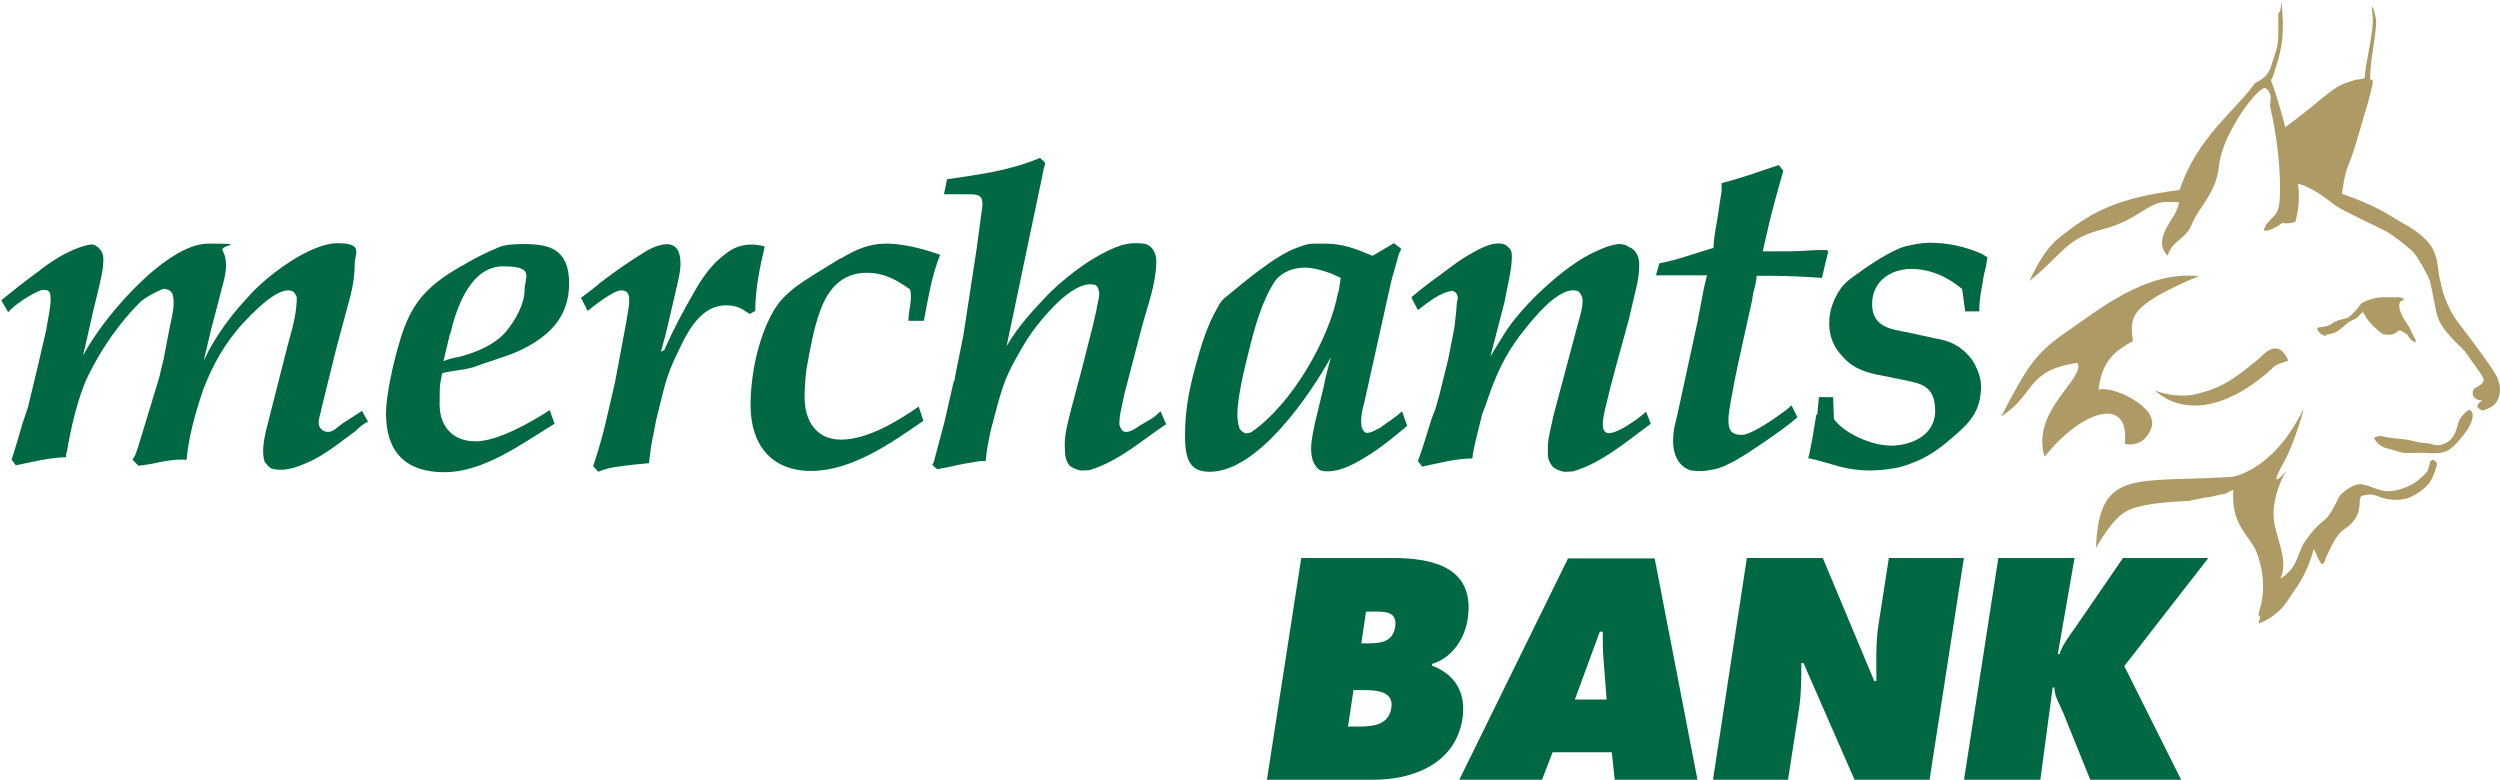
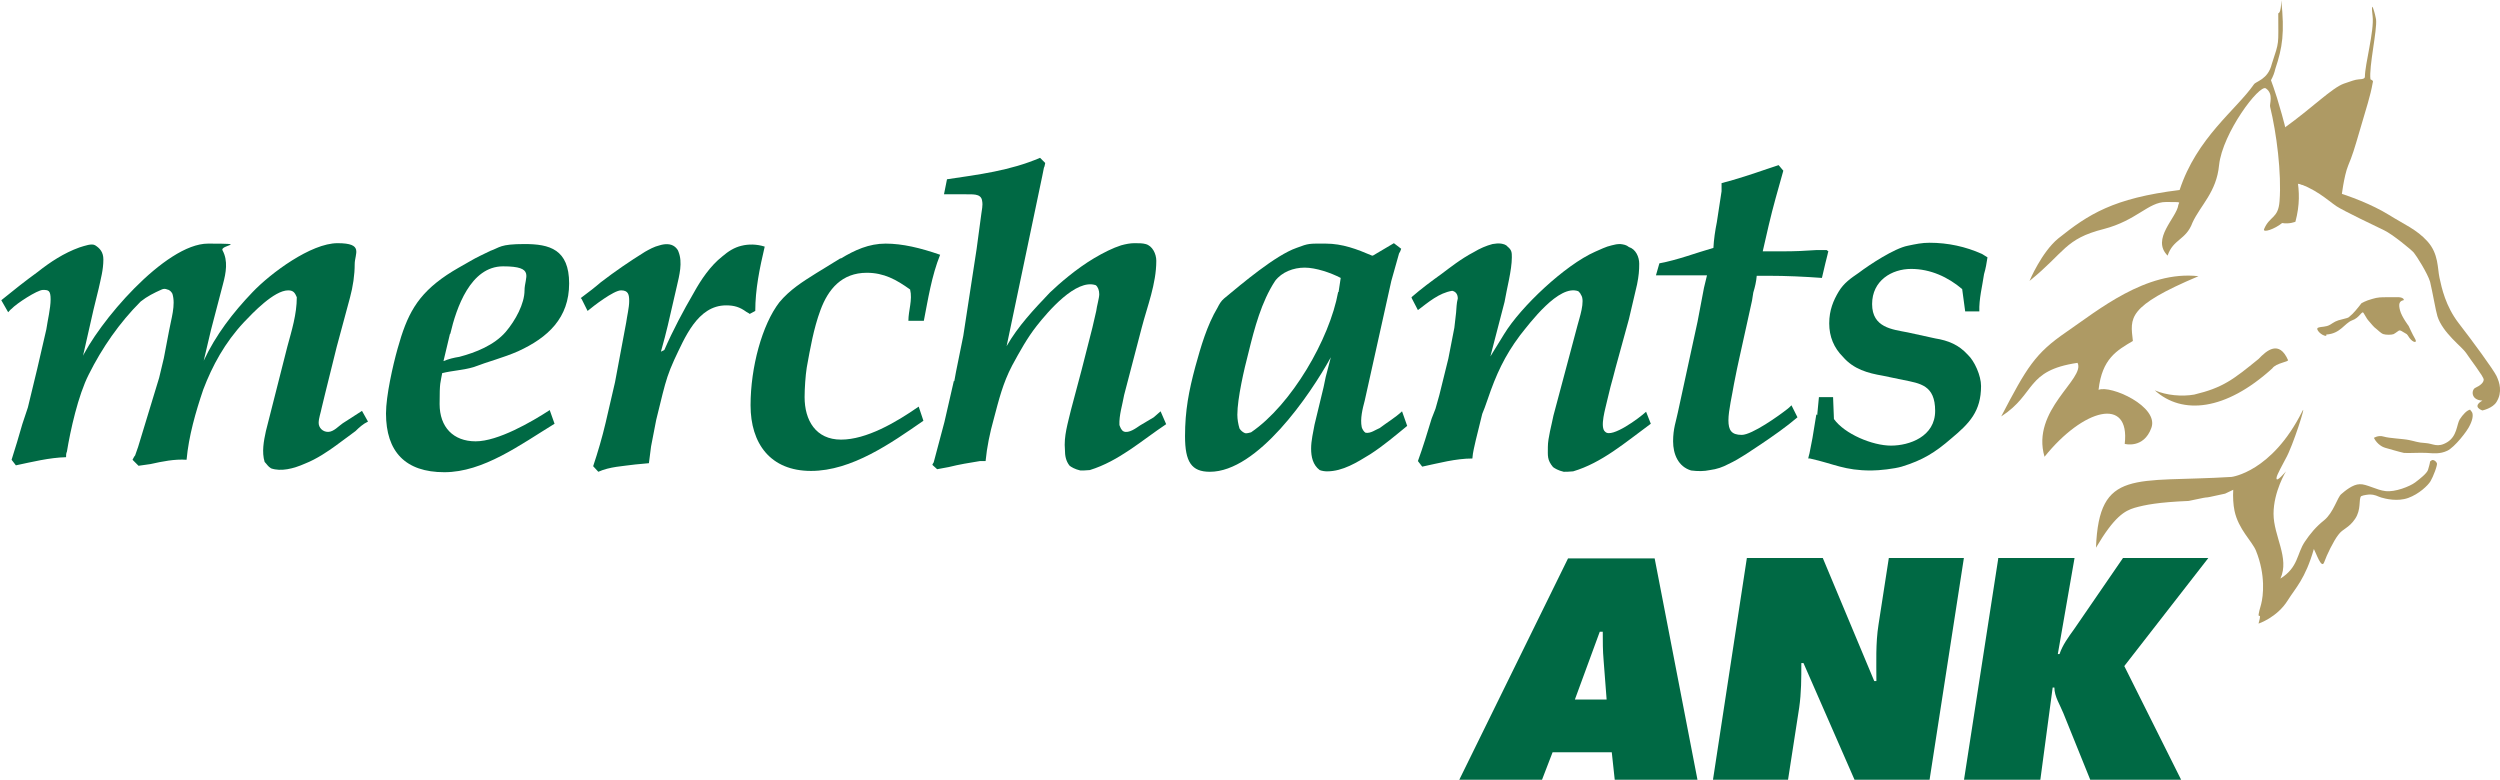
<svg xmlns="http://www.w3.org/2000/svg" id="b" viewBox="0 0 582.9 181.8">
  <g id="c">
    <path d="m568.2,108.1c-.1-.5-.8-1-1.2-.8l-.4.3c-.1.8-.3,1.2-.5,2-.3.8-1.8,2-3,2.9-1.2.9-4.7,2.3-6.9,2-2-.2-4.5-1.7-6-1.6-1.6,0-3.5,1.6-4.3,2.3-.9.7-1.8,4.3-4,6.1-1.9,1.5-3.3,3.2-4.5,5-1.9,2.8-1.5,6-5.7,8.6,2.2-4.8-1.6-9.9-1.6-15.1s2.9-9.9,2.9-9.9c0,0-2.4,2.9-2.2,1.5,0-.6,1.6-3.4,2.1-4.4,1.7-2.9,5-13.4,3.9-11.1-7.1,14.2-16.5,15.3-16.5,15.3-22.6,1.4-30.9-2.1-31.6,16.5,4.3-7.3,6.7-8.6,9-9.3,2.5-.7,5.5-1.3,12.6-1.6,7.4-1.6.9,0,8.5-1.7.6-.3,1.3-.6,1.9-.9-.1,1.6,0,3.5.3,4.9.9,4.3,4.1,7.1,5,9.3,2.3,5.7,1.7,10.6,1.2,12.5-1.5,5.1.5.6-.6,4.5,0,0,4.3-1.4,6.8-5.4,1.8-2.9,4.1-5,6.1-12,.5.9,1.8,4.8,2.4,3.1.6-1.7,2.2-5,3.3-6.4,1.1-1.5,2.4-1.5,3.9-3.7,1.5-2.2.8-4.5,1.4-5.3.6-.3,1.9-.4,1.9-.4,1.5,0,1.8.4,2.8.7,1,.3,3.8,1,6.3.1,2.5-.9,4.6-2.9,5.2-3.9.6-1,1.7-3.8,1.5-4.3" style="fill:#ae9a64;" />
    <path d="m542.4,78c3.3-.2,4.2-2.6,6-3.3,1.8-.6,2.3-2.4,2.7-1.7,1.2,2,.6,1,1,1.6,1.2,1.4,1.1,1.3,1.5,1.7.9.7,1.5,1.4,2.1,1.6.6.2,1.9.2,2.4,0,1.4-.8,1.1-1.2,2.2-.5,1.1.7.7.2,1.5,1.4.9,1.2,1.9,1.2,1.3.2-.6-1-1.5-3-1.5-3,0,0-1.6-2.1-2-3.6-.4-1.5-.2-2.2.8-2.4.2,0,.1-.8-1.6-.7-2.1,0-1,0-2.3,0-1.3,0-2.1,0-3.4.4-1.5.4-2.5,1-2.5,1,0,0-1.2,1.6-2.1,2.5-1,.8-.5.8-2.2,1.2-1.8.4-2,.7-3,1.3-1,.6-2,.4-2.8.7-.8.3.9,2,1.9,1.9" style="fill:#ae9a64;" />
    <path d="m533.1,31c-.4-2.3-1.7-6.5-2.2-8.2-.6-1.9-1.1-3.3-1.4-4.1.5-.9.8-1.7,1-2.6,1.7-5.1,2.2-8.4,1.4-16.1,0-.8.1,3-.7,3.1,0,7.7.3,6.3-1.5,11.8-.9,3.7-3.7,4-4.2,4.8-4.1,5.9-13.3,12.4-17.3,24.6-15.5,1.9-21.3,5.7-28.3,11.3-3.9,3.2-6.7,9.9-6.7,9.9,8.3-6.7,8.2-9.8,17.3-12.1,7.7-2,10.4-6.3,14.5-6.3s3,0,2.9.7c-.4,3-6.4,7.9-2.5,11.8,1.3-3.9,4.3-3.6,5.8-7.7,1.9-4.1,5.6-7.1,6.2-13.4.8-7.5,9.4-18.9,10.9-17.9,1.9,1.3.8,3.7,1,4.3,1.5,6.1,2.7,15.5,2.2,22-.3,4.1-2.3,3.4-3.6,6.5-.4,1,2.5,0,4.2-1.4,1.7.3,3.1-.3,3.1-.3,2.1-7.9-.4-12.4-2-20.8" style="fill:#ae9a64;" />
    <path d="m576,95.5c-.8.1-1.8,1.2-2.5,2.3-.7,1.2-.6,3.9-2.9,5.3-2.3,1.4-3.3.3-5.1.2s-2.3-.4-3.8-.7c-1.4-.3-4.6-.4-5.9-.8-1.3-.4-2.3.3-2.3.3.8,1.6,2.2,2.2,2.6,2.3.4.1,3.4,1,4.4,1.2,1,.1,3.8-.1,5.3,0,1.6.1,3.1.3,4.8-.5,1.7-.8,4.7-4.6,5.3-6,.7-1.4.8-2.6.4-3.1l-.4-.5Z" style="fill:#ae9a64;" />
    <path d="m534.8,42.5c2.2,0,14.2,2.7,22.2,7.6,3.5,2.2,6.5,3.4,9,6.2,2.6,2.9,2.3,6.2,2.8,8.5.5,2.3,1.4,6.6,4.5,10.6,3.1,4,8.1,10.8,8.8,12.3.7,1.5,1.4,3.7,0,6-.9,1.5-3.3,2-3.3,2,0,0-2.6-.8,0-2.3-2.8-.1-2.6-2.6-1.6-3,1.1-.5,1.9-1.2,1.9-1.9,0-.7-3.2-4.8-4.1-6.2-.9-1.4-5.5-4.7-6.7-8.6-.4-1.3-1.1-5.5-1.7-8-.6-2-3.2-6.1-3.8-6.8-.6-.7-5-4.3-6.9-5.2-1.9-.9-9.6-4.6-11.1-5.6-2.1-1.4-5-4.3-10.1-5.7" style="fill:#ae9a64;" />
    <path d="m501.6,99.8c1.9-5-9.5-10.1-12.3-8.9.8-7.3,4.3-9.2,8-11.4-.6-5.4-1.5-8,15.3-15.1-12.2-1.4-23.5,8-30.8,13-7.3,5-9.2,8.2-15.2,19.7,8.2-5.3,5.6-10.7,17.8-12.5,1.9,3.7-10.9,11-7.7,21.9,9-11.2,20-14.2,18.7-3,0,0,4.4,1.2,6.2-3.7" style="fill:#ae9a64;" />
    <path d="m533.5,83.9c.2.5-2.8.7-3.7,2-10.9,9.9-21,10.9-27.4,5.1,2.7,1.2,6.4,1.5,9.2,1,6.7-1.6,9.1-3.5,15-8.3,1.9-2,4.8-4.5,6.9.3" style="fill:#ae9a64;" />
    <path d="m532.5,29.9c6.7-4.8,11.2-9.4,14-10.4,1-.3,1.9-.7,2.8-.9.8-.2,2.1,0,2.1-.7,0-2.9,2.2-10.7,1.8-14.1-.6-5,.7-.1.8.7.3,2.5-1.7,11.1-1.3,14,.9.4.5.6.5.9-.5,2.9-1.5,5.9-2.9,10.7-1.4,4.8-1.8,6.1-2.8,8.5-1,2.4-1.6,7.6-1.6,7.6,0,0-8.6-3.5-11.2-3.5s-2.3-12.7-2.3-12.7" style="fill:#ae9a64;" />
    <path d="m18.8,84.1c3.9-8.7,19.7-27.3,29.7-27.3s2.6.3,3.4,1.6c1.3,2.4.8,5.2.1,7.8l-2.8,10.7-1.7,7.2c2.8-6,6.8-11.2,11.4-16,4.2-4.4,13.6-11.4,19.8-11.4s4,2.4,4,4.9-.4,5.2-1.1,7.8l-3.1,11.5-2.7,10.9-.8,3.3c-.2,1.1-.7,2.4-.7,3.5s.9,2.1,2.2,2.1,2.5-1.4,3.4-2l4.5-2.9,1.4,2.5c-1.1.5-2.1,1.4-2.9,2.2l-4.6,3.4c-1.8,1.3-4.4,3.1-7.2,4.2-2.7,1.2-5.6,1.9-7.9,1.1-.7-.4-1-1-1.5-1.5-.7-2.3-.2-4.9.3-7.2l5-19.7c1-3.7,2.2-7.5,2.2-11.5-.4-.9-.7-1.6-2-1.6-3.3,0-8.3,5.3-10.3,7.4-4.5,4.8-7.4,10.2-9.5,15.7-1.8,5.3-3.4,10.9-3.9,16.4-2.8-.2-5.7.4-8.4,1l-2.8.4-1.4-1.4c.2-.3.3-.7.6-1l.7-2,1.4-4.6,3.5-11.5,1.1-4.6,1.2-6.3c.5-2.8,1.6-6.1.8-8.7-.2-.4-.6-.9-1.2-1-.4-.2-.9-.2-1.3,0-1.8.8-3.4,1.6-4.9,2.8-5,5-9,10.8-12.1,17-2.5,4.9-4.3,13.1-5.1,18-.2.4-.2.9-.2,1.3-3.9.1-7.9,1.1-11.7,1.9l-1-1.3c.9-2.8,1.7-5.5,2.5-8.3l1.3-3.9,2.2-9.1,2.1-9.1c.3-2.1,1-4.9,1-7s-.5-2.2-1.8-2.2-6.2,3.2-7.3,4.4c-.3.2-.5.5-.8.8l-1.6-2.8c2.7-2.2,5.6-4.5,8.5-6.6,2.9-2.3,6.1-4.4,9.7-5.7,1.3-.4,2.9-1,3.7-.5,1.1.7,1.9,1.6,1.9,3.3,0,2.4-.6,4.5-1.1,6.8l-1.2,4.9-2.7,11.9Z" style="fill:#006944;" />
    <path d="m128.2,95.6c-4.3,2.8-12.1,7.3-17.3,7.3s-8.4-3.3-8.4-8.7.2-4.8.6-7.2c2.4-.6,5-.7,7.3-1.4,3.4-1.3,7-2.2,10.4-3.7,7-3.2,11.9-7.8,11.9-15.8s-4.6-9.2-10.4-9.2-5.7.8-8,1.6c-1.6.8-3.2,1.5-4.7,2.4-1.9,1.1-3.6,2-5.4,3.2-7,4.7-9.3,9.3-11.5,17.2-1.1,3.9-2.7,11-2.7,15.1,0,8.9,4.5,13.7,13.6,13.7s17.7-6.4,25.7-11.3l-1.1-3.1Zm-23.2-17.8c1.4-6,4.7-15.7,12.3-15.7s5,2.5,5,5.6-2.1,7-4.4,9.7c-2.7,3.1-7,4.8-10.8,5.8-1.3.2-2.5.5-3.7,1l1.5-6.3Z" style="fill:#006944;" />
    <path d="m135.4,69.5c1.6-1.2,3.2-2.4,4.7-3.7,3.4-2.6,6.6-4.8,10.3-7.1.9-.5,2.1-1.2,3.4-1.5,1.3-.4,2.6-.4,3.5.3.4.3.8.8.9,1.2,1,2.5.2,5.5-.4,8.1l-2.1,9.1-.7,2.8-.9,3.3.8-.4c2-4.6,4.4-9.1,6.9-13.4,1.6-2.9,3.8-6.2,6.6-8.4,1.4-1.2,2.8-2.1,4.5-2.5,1.6-.4,3.5-.4,5.4.2-1.2,5.1-2.2,10-2.2,15l-1.3.7c-.2-.2-.5-.3-.8-.5-1.5-1.1-2.8-1.5-4.7-1.5-6.7,0-9.7,7.7-12.1,12.7-1.4,3.1-1.9,4.8-2.7,7.9l-1.5,6.1-1.2,6.2-.5,3.9c-1.1.1-2.1.2-3.2.3-2.9.4-5.9.5-8.6,1.7l-1.2-1.3c1.1-3.3,2.1-6.7,2.9-10.1l2.2-9.5,2.6-13.9c.2-1.5.7-3.5.7-5s-.2-2.5-1.9-2.5-6.5,3.7-7.8,4.8l-1.4-2.8Z" style="fill:#006944;" />
    <path d="m196,60.3c3.3-2,6.6-3.5,10.5-3.5s8.1,1,12.7,2.6c-2,5-2.8,10.3-3.8,15.4h-3.6c0-2.4,1-4.9.4-7.3-3.2-2.3-6.1-3.9-10.1-3.9-5.8,0-9,3.8-10.8,8.7-1.6,4.3-2.4,9-3.2,13.4-.3,1.9-.5,4.9-.5,6.9,0,5.4,2.6,9.9,8.5,9.9s12.8-4,18.1-7.7l1.1,3.3c-7.5,5.2-16.7,11.7-26.2,11.7s-14.1-6.4-14.1-15.3,2.7-18.8,6.7-24c2.4-2.9,5.4-4.8,8.6-6.8l5.7-3.5Z" style="fill:#006944;" />
    <path d="m222.5,88.9l.4-2.2,1.7-8.4,3.1-20.2,1.1-8.2c.1-.9.4-2,.2-3-.2-2-2.6-1.5-4.1-1.6h-4.8l.7-3.5c7.4-1.1,14.7-2,21.7-5l1.2,1.2c-.1.3-.1.8-.3,1.1l-.4,2-8.3,39.6c2.7-4.7,6.3-8.5,10.1-12.5,2.2-2.1,6.1-5.5,10.3-8,2.2-1.3,4.4-2.4,6.3-3,1.1-.3,2.1-.5,3.1-.5s1.9,0,2.6.2c1.6.4,2.5,2.3,2.5,3.9,0,5.4-2.1,10.6-3.4,15.6l-4.1,15.7c-.4,2.3-1.2,4.7-1.1,7,.2.5.4,1.2,1,1.5,1.2.5,2.9-.8,3.8-1.4l3.2-1.9,1.6-1.4,1.3,3c-5.7,3.8-11,8.6-17.8,10.7-1.1.1-1.6.1-2.2.1-1.3-.3-2.1-.8-2.5-1.1-.9-1.1-1.1-2.4-1.1-3.7-.3-3.2.7-6.3,1.4-9.3l2.5-9.4,2.5-9.8.9-3.9c.1-1,.7-3,.7-3.9s-.3-1.7-.8-2.1c-4.6-1.6-11.2,6.2-13.8,9.5-2.2,2.8-3.9,5.9-5.7,9.2-2.2,4.2-3.1,8-4.3,12.5-.9,3.2-1.6,6.6-1.9,9.8h-1.3c-2.5.4-4.9.8-7.3,1.4l-2.7.5-1.1-1c0-.2.2-.4.3-.6l2.5-9.4,2.2-9.6Z" style="fill:#006944;" />
    <path d="m319.9,59.6c-3.5-1.5-6.9-2.8-10.8-2.8s-3.9-.1-6.8,1c-4.9,1.7-12.8,8.4-16.9,11.8-.7.6-1.1,1.3-1.5,2.1-2.5,4.2-3.9,9.1-5.2,13.8-1.5,5.6-2.4,10.2-2.4,16.2s1.5,8.3,5.8,8.3c11.1,0,23.3-17.8,28.2-26.7l-1.2,4.6-.5,2.4-2.1,8.7c-.3,1.7-.8,3.7-.8,5.6s.4,3.8,2,5c.5.2,1.2.3,1.7.3,3.7,0,7-2.1,10.1-4,3.1-2,5.9-4.4,8.6-6.6l-1.2-3.4c-1.6,1.5-3.5,2.6-5.2,3.9-1,.4-2.1,1.3-3.3,1.1-.4-.2-.8-.9-.9-1.3-.4-2,.2-4.3.7-6.2l6.2-27.9,1.8-6.4c.2-.3.4-.7.5-1.1l-1.7-1.3-4.9,2.9Zm-7.9,8.5c-2,11-10.9,26.3-20.3,32.7-.4.1-1,.3-1.4.2-.5-.2-1-.6-1.3-1.1-.3-1-.5-2.1-.5-3.2,0-3.8,1.6-10.7,2.6-14.5,1.4-5.7,3-11.8,6.2-16.7,1.6-2.1,4.3-3.1,6.9-3.1s6.1,1.2,8.4,2.4l-.5,3.3Z" style="fill:#006944;" />
    <path d="m329.1,69.3c2.3-2,4.6-3.7,7.1-5.5,1.6-1.2,4.5-3.5,7.4-5,1.5-.9,2.9-1.5,4.4-1.9.7-.1,1.3-.2,2-.1.5.1,1.1.2,1.5.7,1,.8,1,1.4,1,2.5,0,3-1.2,7.4-1.7,10.4l-3.3,12.7,3.2-5.2c3.9-6.4,14.2-16.1,21.2-19.2,1.2-.5,2.5-1.2,3.9-1.5.7-.2,1.3-.3,2-.3.8.1,1.4.2,2,.7,1.6.5,2.4,2.3,2.4,3.9s-.1,2.8-.5,4.8l-1.9,8.1-3.1,11.3-.6,2.3-.6,2.2-.8,3.3c-.3,1.5-1.8,6.2-.4,7.2,1.5,1.5,7.9-3.2,9.5-4.7l1.1,2.8c-6,4.4-11.4,9.1-18.1,11.1-1.1.1-1.6.1-2.2.1-1.3-.3-2.1-.8-2.5-1.1-1.4-1.7-1.2-2.6-1.2-4.7s.9-5.2,1.3-7.3l5.6-21c.4-1.6,1.9-5.8.8-7.2-.1-.3-.3-.5-.6-.8-4.5-1.7-11.3,7.4-13.6,10.3-3.6,4.8-5.6,9.2-7.5,14.8-.5,1.5-1,2.8-1.3,3.5-.5,2.1-1,4-1.5,6.1-.3,1.4-.7,2.8-.8,4.3-3.9,0-7.9,1.1-11.7,1.9l-1-1.3c1.2-3.3,2.2-6.6,3.2-9.9l.9-2.3.9-3.2,2.1-8.5,1.4-7.2.4-3.5c.1-1.1.1-2.2.4-3.3,0-.9-.4-1.6-1.3-1.8-3.1.5-5.6,2.7-8,4.5l-1.4-2.7Z" style="fill:#006944;" />
    <path d="m386.1,64.2l.8-2.8c4.3-.8,8.4-2.4,12.6-3.6.1-2,.4-4,.8-6l1.1-7.2v-1.9c3.5-.9,7.1-2.1,10.6-3.3l2.7-.9,1.1,1.3c-1.2,4.3-2.4,8.4-3.4,12.7l-1.4,6.1h4.8c2.6,0,5.1-.1,7.8-.3h2.2c0-.1.5.3.5.3-.1.2-.1.5-.2.8l-.5,2-.8,3.4c-4.1-.3-8.3-.5-12.6-.5h-2.6c-.1,1.3-.4,2.6-.8,3.9l-.3,1.9-3,13.6-.5,2.3-.7,3.5c-.4,2.5-1.3,6.2-1.3,8.5s.7,3.4,3.1,3.4,8.7-4.5,10.6-6c.3-.2.7-.6,1-.9l1.4,2.8c-2.7,2.3-5.6,4.3-8.4,6.2-2.3,1.5-4.9,3.4-7.7,4.7-1.3.7-2.7,1.2-4.3,1.4-1.4.3-2.8.3-4.4.1-3-.9-4.2-3.8-4.2-6.8s.7-4.7,1.1-6.7l4.6-21.2,1.5-7.9.7-2.9h-11.9Z" style="fill:#006944;" />
    <path d="m423.7,96.8l.4-4.2h3.3l.2,5.1c2.5,3.5,9,6.2,13.3,6.2s10.3-2.1,10.3-8.1-3.5-6.4-7.4-7.2l-4.8-1c-3.5-.6-6.8-1.5-9.3-4.4-2.1-2.1-3.2-4.7-3.2-7.8s1-5.4,2.2-7.4c1.2-2,2.8-3.1,4.7-4.4,2.5-1.9,8.3-5.7,11.4-6.3,1.9-.4,3.3-.7,5.1-.7,4.3,0,8.4.9,12.2,2.6.4.3.9.5,1.3.8-.2,1.3-.4,2.6-.8,3.9-.4,2.8-1.2,5.8-1.1,8.7h-3.3l-.7-5.2c-3.3-2.8-7.4-4.7-11.9-4.7s-9.1,2.7-9.1,8.2,4.7,5.9,8.3,6.6l6.4,1.4c3.1.5,5.5,1.5,7.6,3.8,1.6,1.5,3.1,4.9,3.1,7.3,0,5.9-2.7,8.7-6.9,12.2-3.8,3.3-6.7,5.1-11.6,6.6-1.7.5-5.2.9-7.1.9-6.3,0-8.5-1.5-14.3-2.8h-.4c0-.1.3-1.2.3-1.2l.7-3.6.9-5.5Z" style="fill:#006944;" />
-     <path d="m315.7,160.9h1.8c2.9,0,7.6,0,6.9,4.2-.7,4.3-5,4.3-8,4.3h-2.1l1.3-8.6Zm-20.2,20.9h24.9c8.8,0,19-3.6,20.6-14.3.9-6.2-1.9-10.3-7.1-12.3v-.4c4.7-1.4,7.6-5.9,8.3-10.4,1.8-11.9-7.7-14.3-17.5-14.3h-21.3l-8,51.7Zm21.9-31.8l1.1-7.4h1.3c2.7,0,6.1-.3,5.5,3.6-.6,3.6-3.6,3.8-6.3,3.8h-1.7Z" style="fill:#006944;" />
    <path d="m362,175.4h13.8l.7,6.5h19.3l-10-51.7h-20.2l-25.4,51.7h19.3l2.5-6.5Zm5.2-12.3l5.8-15.8h.7c0,2.2,0,4.5.2,6.7l.7,9.1h-7.3Z" style="fill:#006944;" />
    <path d="m407.4,130.1h17.6l12,28.7h.5c0-4.3-.2-8.8.5-13.2l2.4-15.5h17.5l-8,51.7h-17.5l-11.9-27.2h-.5c0,3.6,0,6.9-.5,10.4l-2.6,16.8h-17.5l7.9-51.7Z" style="fill:#006944;" />
    <path d="m465.9,130.1h17.8l-3.9,22.4h.4c.7-2.1,2.1-4,3.4-5.8l11.4-16.6h19.9l-19.6,25.2,13.3,26.6h-21.2l-6.3-15.6c-.8-2-2.1-3.9-2.1-6h-.4l-2.9,21.7h-17.8l8-51.7Z" style="fill:#006944;" />
  </g>
</svg>